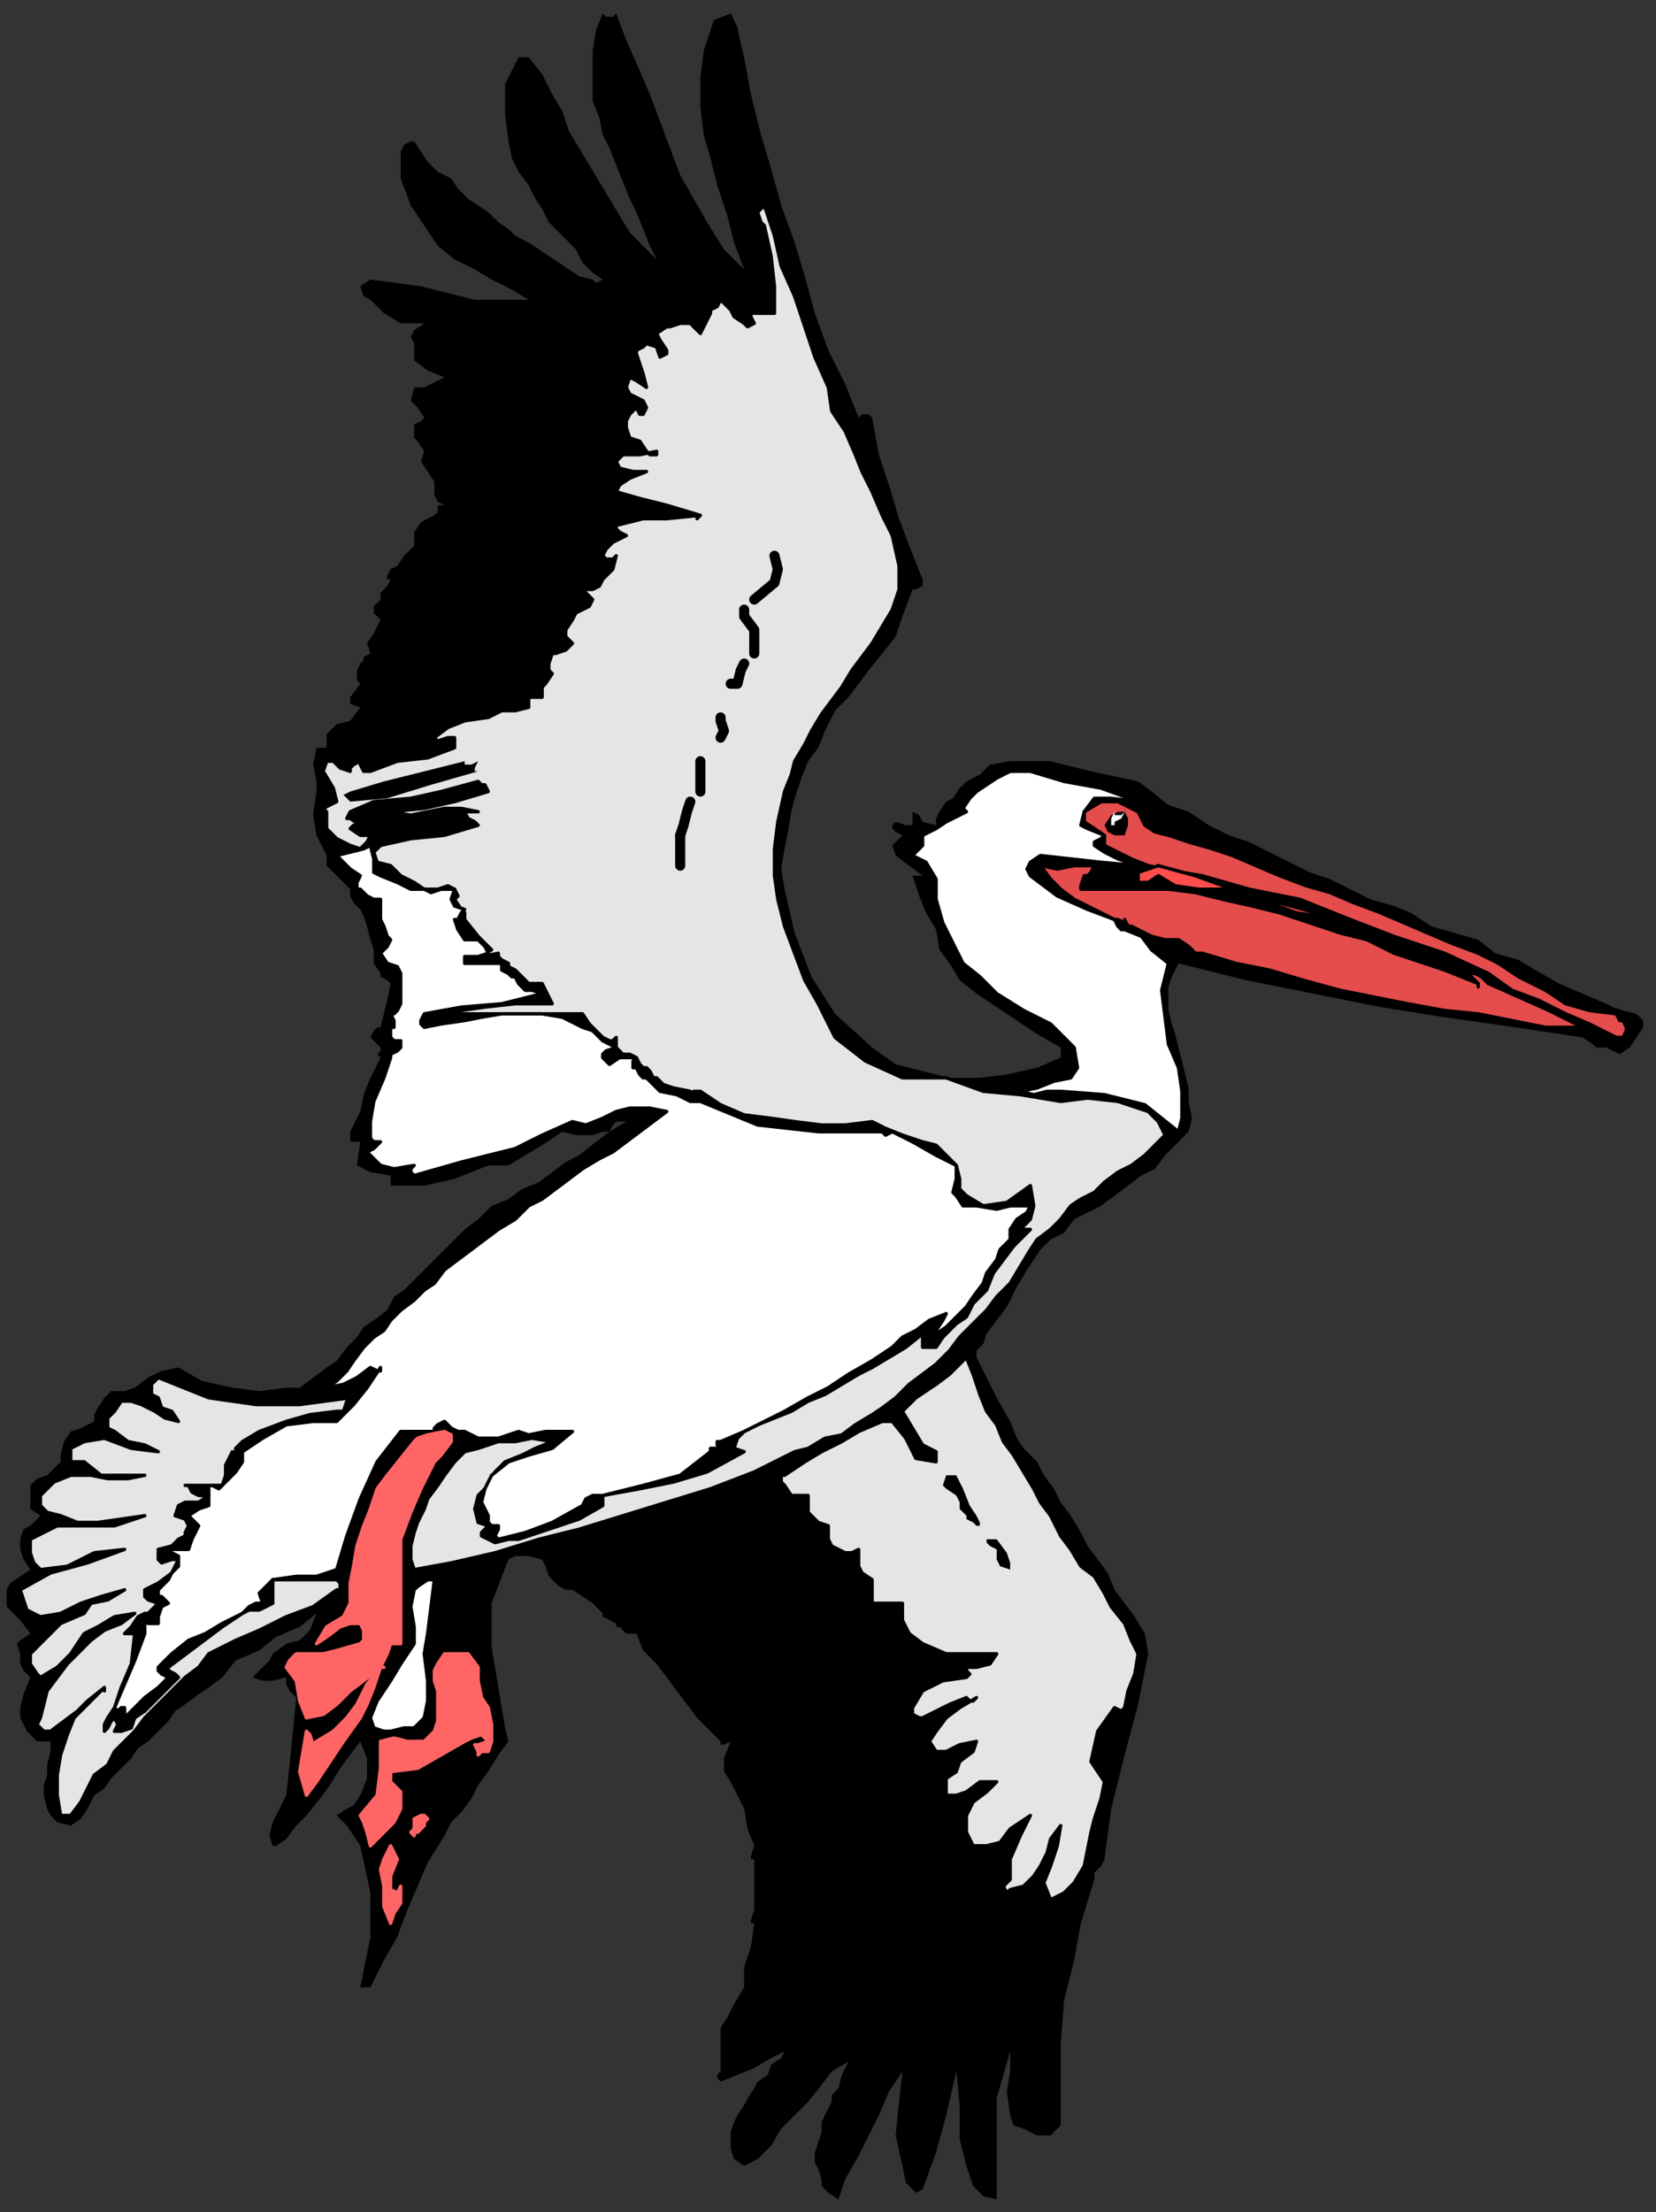
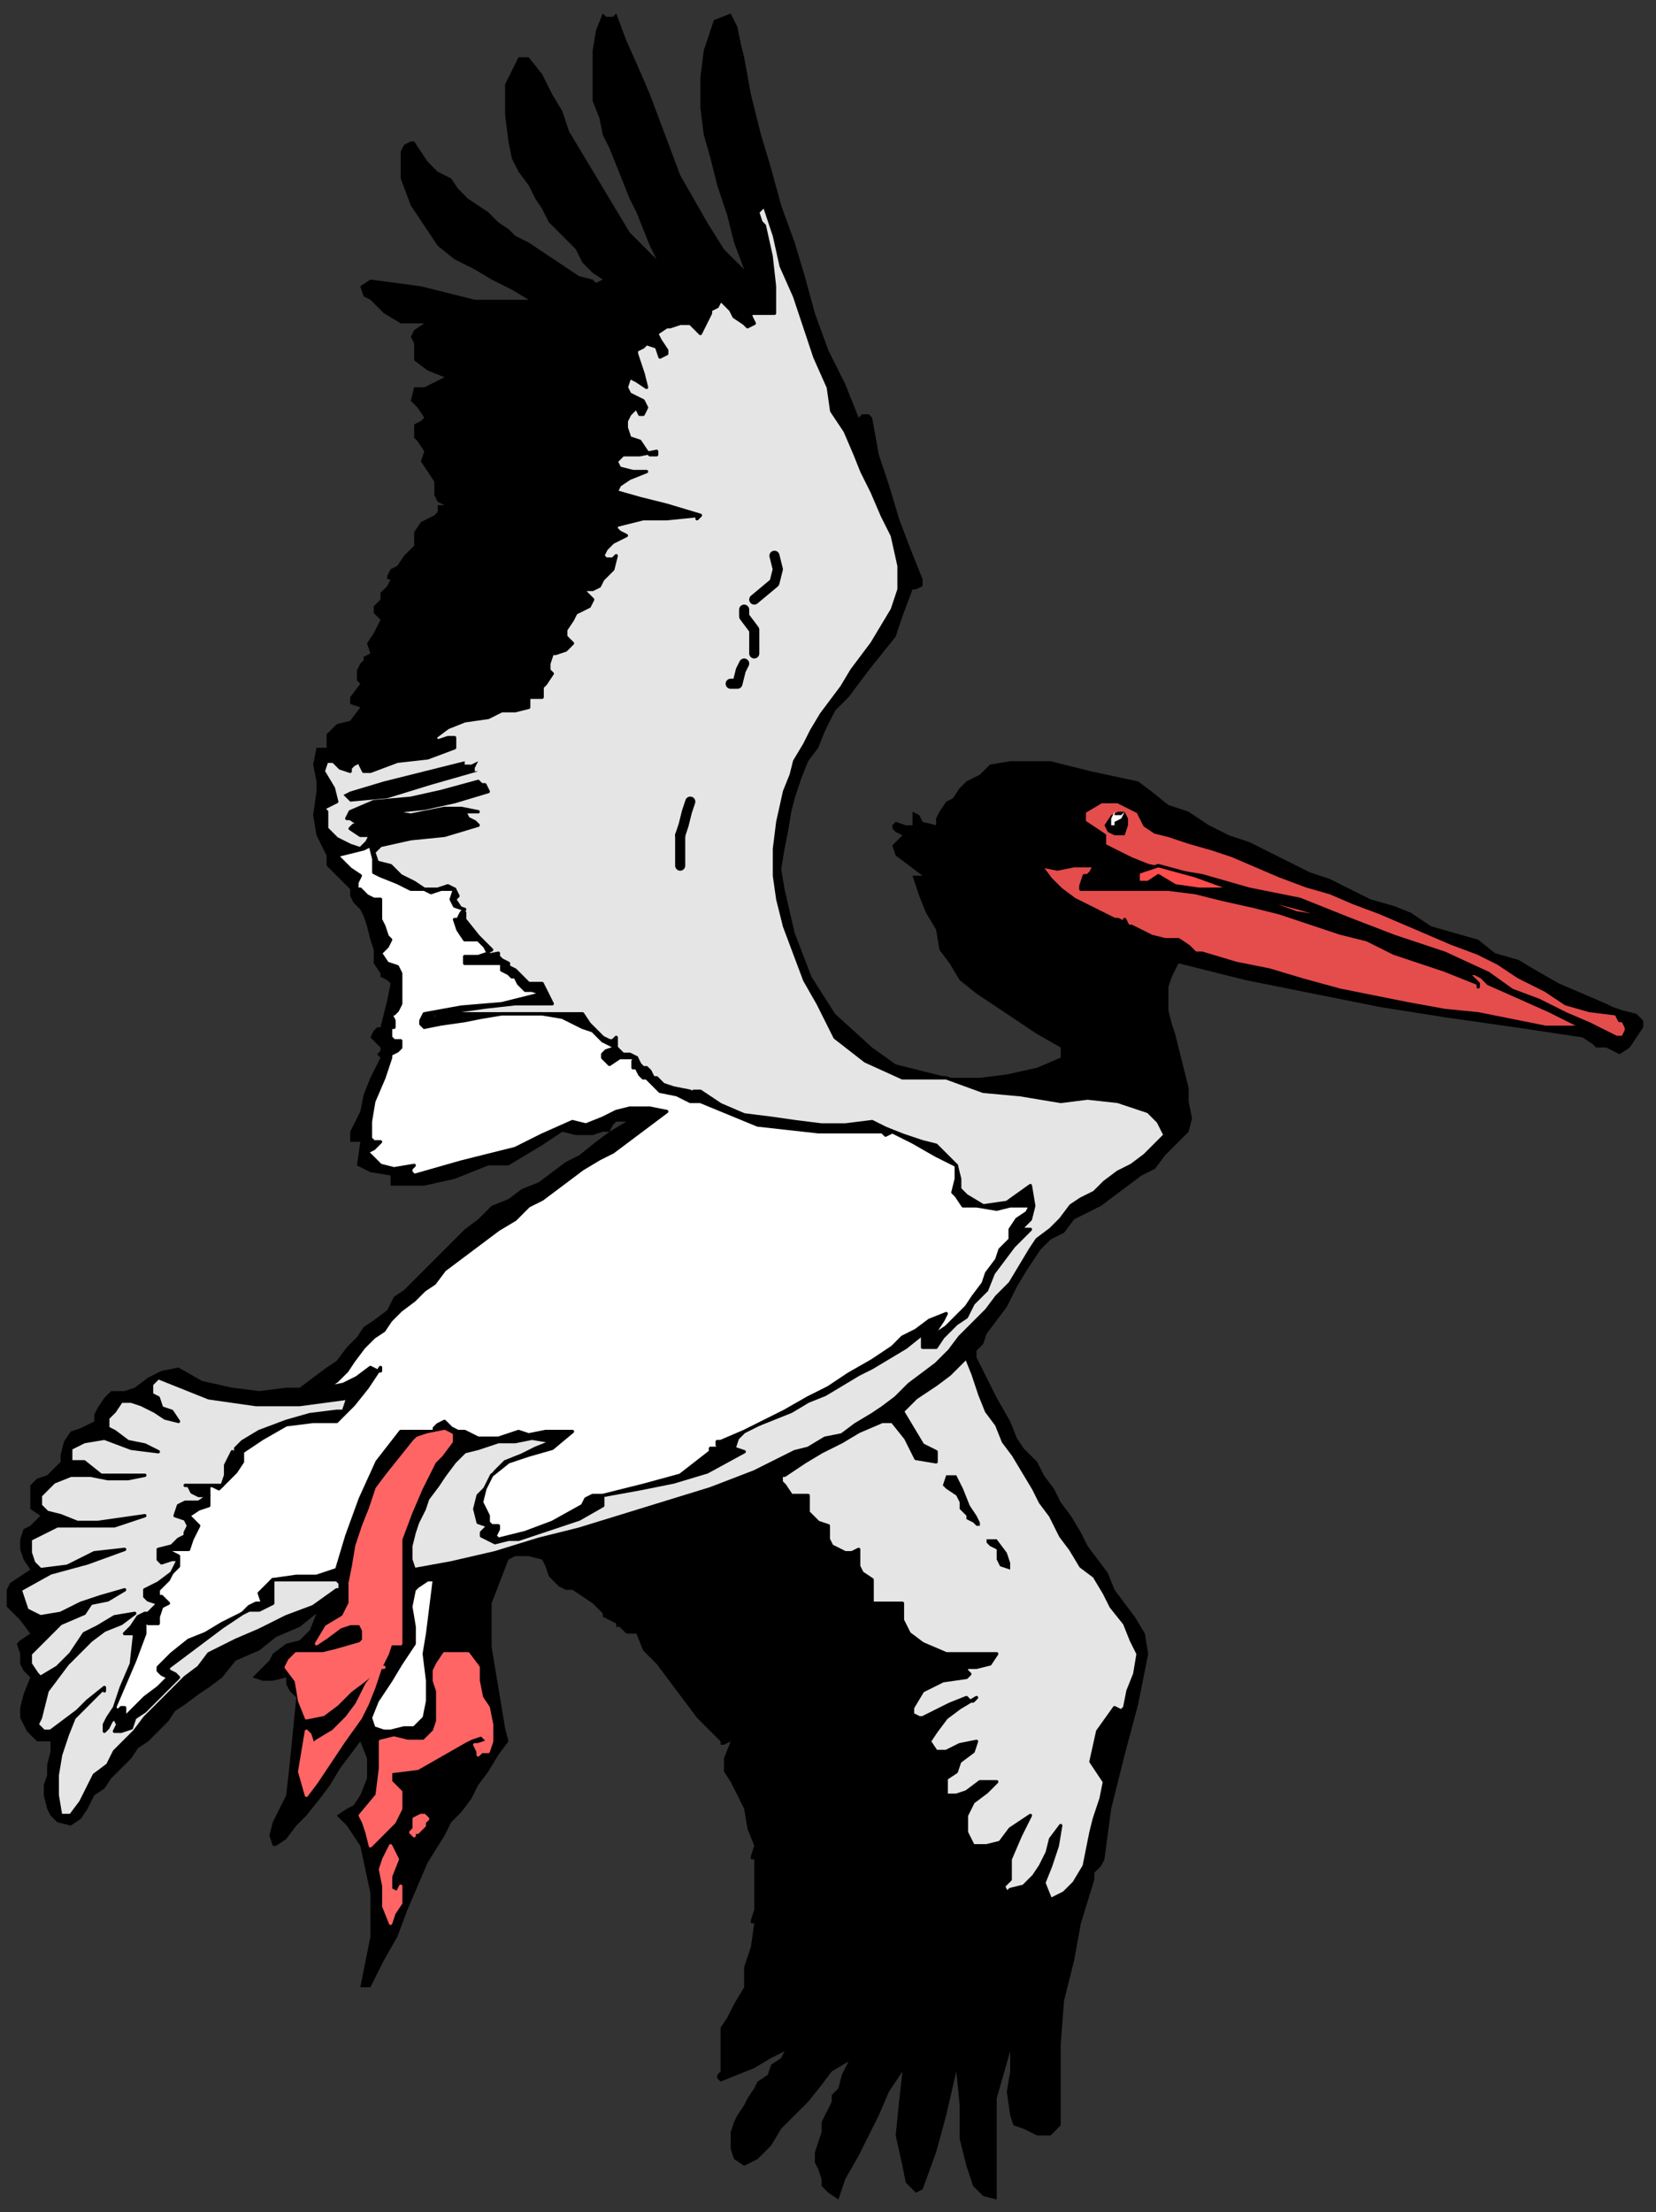
<svg xmlns="http://www.w3.org/2000/svg" xmlns:ns1="http://sodipodi.sourceforge.net/DTD/sodipodi-0.dtd" xmlns:ns2="http://www.inkscape.org/namespaces/inkscape" version="1.0" width="104.14mm" height="139.023mm" id="svg63" ns1:docname="PA000299.WMF">
  <rect width="100%" height="100%" fill="#333333" stroke="none" />
  <ns1:namedview pagecolor="#ffffff" bordercolor="#666666" borderopacity="1" objecttolerance="10" gridtolerance="10" guidetolerance="10" ns2:pageopacity="0" ns2:pageshadow="2" ns2:window-width="640" ns2:window-height="480" id="namedview65" />
  <defs id="defs3">
    <pattern id="WMFhbasepattern" patternUnits="userSpaceOnUse" width="6" height="6" x="0" y="0" />
  </defs>
  <path style="fill:none;stroke:none;" d="  M 0,0   L 392.96,0   L 392.96,524.8   L 0,524.8   z " id="path5" />
  <path style="fill:#000000;fill-rule:evenodd;fill-opacity:1;stroke:none;" d="  M 186.476,211.2   L 188.877,221.6   L 192.879,232   L 198.481,240.8   L 207.284,248.8   L 207.284,248.8   L 212.887,252.8   L 219.289,254.4   L 225.692,256   L 232.895,256   L 239.297,255.2   L 246.5,253.6   L 252.103,251.2   L 252.103,251.2   L 252.103,250.4   L 252.103,250.4   L 252.103,248.8   L 252.103,248.8   L 246.5,245.6   L 241.698,242.4   L 236.896,239.2   L 232.095,236   L 232.095,236   L 228.093,232.8   L 225.692,228.8   L 223.291,225.6   L 222.491,220.8   L 220.09,216.8   L 218.489,212.8   L 216.888,208   L 216.888,208   L 216.888,208   L 218.489,208   L 219.289,208   L 219.289,208   L 216.088,205.6   L 212.887,203.2   L 212.086,200.8   L 212.086,200.8   L 212.887,200   L 213.687,199.2   L 214.487,198.4   L 214.487,198.4   L 212.887,197.6   L 212.086,196.8   L 212.086,196   L 212.086,196   L 212.887,195.2   L 215.288,196   L 216.888,196   L 216.888,196   L 216.888,196   L 216.888,194.4   L 216.888,192.8   L 216.888,192.8   L 218.489,193.6   L 219.289,195.2   L 222.491,196   L 222.491,196   L 222.491,194.4   L 223.291,192.8   L 224.892,190.4   L 224.892,190.4   L 224.892,191.2   L 224.892,191.2   L 224.892,190.4   L 224.892,190.4   L 226.492,189.6   L 228.093,187.2   L 229.694,185.6   L 229.694,185.6   L 232.895,184   L 235.296,181.6   L 240.098,180.8   L 240.098,180.8   L 249.702,180.8   L 259.306,183.2   L 270.51,185.6   L 270.51,185.6   L 273.711,188   L 277.713,191.2   L 282.515,192.8   L 282.515,192.8   L 287.317,196   L 292.119,198.4   L 296.921,200   L 301.723,202.4   L 306.525,204.8   L 311.327,207.2   L 316.129,208.8   L 320.931,211.2   L 325.733,213.6   L 331.335,215.2   L 335.337,216.8   L 340.138,220   L 345.741,221.6   L 351.343,223.2   L 351.343,223.2   L 355.345,226.4   L 360.947,228   L 364.949,230.4   L 370.551,233.6   L 376.153,236   L 381.755,238.4   L 381.755,238.4   L 383.356,239.2   L 385.757,240   L 388.958,240.8   L 388.958,240.8   L 390.559,242.4   L 390.559,244   L 388.958,246.4   L 388.958,246.4   L 387.358,248.8   L 384.957,250.4   L 381.755,248.8   L 381.755,248.8   L 379.354,248.8   L 378.554,248   L 376.153,246.4   L 376.153,246.4   L 360.147,244   L 343.34,241.6   L 328.134,239.2   L 312.127,236   L 296.121,232.8   L 280.114,228.8   L 280.114,228.8   L 278.513,232   L 277.713,234.4   L 277.713,236.8   L 277.713,240   L 278.513,243.2   L 279.314,245.6   L 280.114,248.8   L 280.914,252   L 281.715,255.2   L 282.515,258.4   L 282.515,261.6   L 282.515,261.6   L 283.315,265.6   L 282.515,268.8   L 280.114,271.2   L 280.114,271.2   L 276.913,274.4   L 274.512,277.6   L 271.31,279.2   L 268.109,281.6   L 264.908,284   L 261.707,286.4   L 258.505,288   L 255.304,289.6   L 252.903,292.8   L 249.702,294.4   L 247.301,296.8   L 247.301,296.8   L 244.099,301.6   L 241.698,305.6   L 239.297,310.4   L 236.896,313.6   L 234.495,316.8   L 234.495,316.8   L 233.695,319.2   L 232.095,320.8   L 232.095,322.4   L 232.095,322.4   L 234.495,327.2   L 236.896,332   L 240.098,337.6   L 240.098,337.6   L 241.698,341.6   L 243.299,344   L 246.5,347.2   L 248.101,350.4   L 250.502,353.6   L 252.103,356.8   L 254.504,360   L 256.905,364   L 258.505,367.2   L 260.906,370.4   L 263.307,373.6   L 264.908,377.6   L 267.309,380.8   L 267.309,380.8   L 269.71,384   L 272.111,388   L 272.911,392.8   L 272.911,392.8   L 270.51,404.8   L 267.309,416.8   L 264.108,429.6   L 262.507,441.6   L 262.507,441.6   L 261.707,443.2   L 260.106,444.8   L 260.106,446.4   L 260.106,446.4   L 256.905,456.8   L 255.304,465.6   L 252.903,475.2   L 252.103,485.6   L 252.103,495.2   L 252.103,504.8   L 252.103,504.8   L 249.702,507.2   L 246.5,507.2   L 243.299,505.6   L 240.898,504.8   L 240.098,502.4   L 240.098,502.4   L 239.297,496.8   L 240.098,492   L 240.098,487.2   L 240.098,487.2   L 236.896,498.4   L 236.896,510.4   L 236.896,522.4   L 236.896,522.4   L 233.695,521.6   L 231.294,519.2   L 229.694,514.4   L 229.694,514.4   L 228.093,508   L 228.093,500   L 227.293,492   L 227.293,492   L 224.892,502.4   L 222.491,511.2   L 219.289,520   L 219.289,520   L 217.689,520.8   L 215.288,518.4   L 214.487,514.4   L 214.487,514.4   L 212.887,507.2   L 213.687,499.2   L 214.487,492   L 214.487,492   L 211.286,496.8   L 208.885,502.4   L 206.484,507.2   L 204.083,512   L 200.882,517.6   L 199.281,522.4   L 199.281,522.4   L 196.88,520.8   L 195.28,519.2   L 195.28,517.6   L 194.479,515.2   L 193.679,513.6   L 193.679,511.2   L 194.479,508.8   L 195.28,506.4   L 195.28,504   L 196.08,502.4   L 197.68,499.2   L 197.68,497.6   L 199.281,496   L 200.081,492.8   L 200.882,491.2   L 201.682,489.6   L 201.682,489.6   L 197.68,492   L 195.28,495.2   L 192.078,499.2   L 188.877,502.4   L 188.877,502.4   L 185.676,505.6   L 183.275,509.6   L 180.073,512.8   L 176.872,514.4   L 176.872,514.4   L 174.471,512.8   L 173.671,510.4   L 173.671,508   L 173.671,506.4   L 174.471,504   L 175.271,502.4   L 176.872,500   L 177.672,498.4   L 179.273,496   L 180.073,494.4   L 182.474,492.8   L 183.275,490.4   L 185.676,488.8   L 186.476,487.2   L 186.476,487.2   L 183.275,488.8   L 179.273,491.2   L 175.271,492.8   L 171.27,494.4   L 171.27,494.4   L 170.469,493.6   L 170.469,492.8   L 171.27,492   L 171.27,492   L 171.27,488.8   L 171.27,485.6   L 171.27,481.6   L 171.27,481.6   L 172.87,479.2   L 174.471,476   L 176.872,472   L 176.872,472   L 176.072,472   L 175.271,472   L 176.872,472   L 176.872,472   L 176.872,467.2   L 178.473,462.4   L 179.273,456.8   L 179.273,456.8   L 178.473,456.8   L 178.473,456   L 179.273,453.6   L 179.273,453.6   L 179.273,450.4   L 179.273,446.4   L 179.273,441.6   L 179.273,441.6   L 178.473,441.6   L 178.473,440.8   L 179.273,438.4   L 179.273,438.4   L 177.672,434.4   L 176.872,429.6   L 173.671,423.2   L 173.671,423.2   L 172.07,420.8   L 172.07,417.6   L 173.671,413.6   L 173.671,413.6   L 172.07,414.4   L 171.27,414.4   L 171.27,413.6   L 171.27,413.6   L 168.068,410.4   L 165.667,408   L 163.266,404.8   L 160.865,401.6   L 158.465,398.4   L 158.465,398.4   L 156.064,395.2   L 152.862,392   L 151.262,388   L 151.262,388   L 149.661,388   L 148.861,388   L 148.861,388   L 148.861,388   L 147.26,386.4   L 146.46,386.4   L 146.46,385.6   L 146.46,385.6   L 144.859,384.8   L 143.258,384   L 143.258,383.2   L 143.258,383.2   L 140.857,380.8   L 138.456,379.2   L 136.055,377.6   L 136.055,377.6   L 134.455,377.6   L 132.854,376.8   L 131.253,375.2   L 131.253,375.2   L 130.453,374.4   L 129.653,372   L 128.852,370.4   L 128.852,370.4   L 125.651,369.6   L 122.45,369.6   L 120.849,370.4   L 120.849,370.4   L 116.848,380.8   L 116.848,391.2   L 118.448,400.8   L 118.448,400.8   L 119.249,405.6   L 120.049,410.4   L 120.849,413.6   L 120.849,413.6   L 118.448,416.8   L 116.047,420.8   L 113.646,424   L 112.046,427.2   L 109.645,430.4   L 107.244,432.8   L 105.643,436   L 105.643,436   L 101.641,442.4   L 99.24,448   L 96.839,453.6   L 94.438,460   L 91.237,465.6   L 88.036,472   L 88.036,472   L 86.435,472   L 86.435,472   L 85.635,472   L 85.635,472   L 88.036,460   L 88.036,449.6   L 85.635,438.4   L 85.635,438.4   L 84.034,436   L 82.434,433.6   L 80.033,431.2   L 80.033,431.2   L 80.033,432   L 80.033,431.2   L 80.033,431.2   L 80.033,431.2   L 82.434,429.6   L 84.034,428.8   L 85.635,426.4   L 85.635,426.4   L 87.236,422.4   L 87.236,417.6   L 85.635,413.6   L 85.635,413.6   L 83.234,416.8   L 80.833,420   L 78.432,424   L 76.031,427.2   L 72.83,431.2   L 70.429,433.6   L 70.429,433.6   L 68.028,436.8   L 65.627,438.4   L 64.826,438.4   L 64.826,438.4   L 64.026,436   L 64.826,432.8   L 66.427,429.6   L 68.028,426.4   L 68.028,426.4   L 68.828,419.2   L 69.628,411.2   L 70.429,403.2   L 70.429,403.2   L 68.828,401.6   L 68.028,400   L 68.028,398.4   L 68.028,398.4   L 64.826,399.2   L 62.425,399.2   L 60.024,398.4   L 60.024,398.4   L 60.024,398.4   L 61.625,396.8   L 62.425,396   L 62.425,396   L 64.026,394.4   L 64.826,392.8   L 68.028,390.4   L 68.028,390.4   L 71.229,389.6   L 73.63,387.2   L 75.231,383.2   L 75.231,383.2   L 71.229,386.4   L 65.627,388.8   L 61.625,392   L 56.023,394.4   L 52.822,398.4   L 52.822,398.4   L 49.62,400.8   L 47.219,402.4   L 44.018,404.8   L 41.617,406.4   L 40.016,408.8   L 37.615,411.2   L 35.214,413.6   L 32.813,415.2   L 31.213,417.6   L 28.812,420   L 26.411,422.4   L 24.81,424.8   L 22.409,426.4   L 20.808,429.6   L 19.208,432   L 16.807,433.6   L 16.807,433.6   L 13.606,432.8   L 12.005,431.2   L 11.205,429.6   L 10.404,426.4   L 10.404,424   L 11.205,421.6   L 11.205,419.2   L 12.005,416   L 12.005,413.6   L 12.005,413.6   L 8.804,413.6   L 6.403,411.2   L 4.802,408   L 4.802,408   L 4.802,405.6   L 5.602,402.4   L 7.203,398.4   L 7.203,398.4   L 5.602,396.8   L 4.802,395.2   L 4.802,392.8   L 4.802,392.8   L 4.002,390.4   L 4.802,389.6   L 7.203,388   L 7.203,388   L 4.802,384.8   L 1.601,381.6   L 1.601,377.6   L 1.601,377.6   L 2.401,376   L 4.802,374.4   L 7.203,372.8   L 7.203,372.8   L 5.602,370.4   L 4.802,368   L 4.802,365.6   L 4.802,365.6   L 5.602,363.2   L 7.203,362.4   L 9.604,360   L 9.604,360   L 7.203,358.4   L 7.203,356   L 7.203,352.8   L 7.203,352.8   L 8.804,351.2   L 11.205,350.4   L 14.406,347.2   L 14.406,347.2   L 14.406,345.6   L 15.206,342.4   L 16.807,340   L 16.807,340   L 19.208,339.2   L 20.808,338.4   L 22.409,337.6   L 22.409,337.6   L 22.409,336   L 23.209,334.4   L 24.81,332   L 24.81,332   L 26.411,330.4   L 29.612,330.4   L 32.013,329.6   L 32.013,329.6   L 35.214,327.2   L 38.416,325.6   L 42.417,324.8   L 42.417,324.8   L 48.02,328   L 55.222,329.6   L 61.625,330.4   L 68.028,329.6   L 68.028,329.6   L 71.229,329.6   L 74.43,327.2   L 77.632,324.8   L 77.632,324.8   L 80.033,323.2   L 82.434,320   L 84.835,317.6   L 86.435,315.2   L 88.836,313.6   L 92.037,311.2   L 93.638,308   L 96.039,306.4   L 98.44,304   L 100.841,301.6   L 103.242,299.2   L 105.643,296.8   L 108.044,294.4   L 108.044,294.4   L 110.445,292   L 113.646,289.6   L 116.848,286.4   L 120.849,284.8   L 124.051,282.4   L 128.052,280.8   L 131.253,278.4   L 134.455,276   L 137.656,274.4   L 141.658,271.2   L 144.859,268.8   L 148.861,266.4   L 148.861,266.4   L 148.06,266.4   L 146.46,266.4   L 146.46,266.4   L 146.46,266.4   L 145.659,267.2   L 144.859,268.8   L 143.258,268.8   L 143.258,268.8   L 140.857,269.6   L 136.856,269.6   L 133.654,268.8   L 133.654,268.8   L 128.852,272   L 124.851,274.4   L 120.849,276.8   L 120.849,276.8   L 118.448,276.8   L 116.848,276.8   L 116.047,276.8   L 116.047,276.8   L 108.044,280   L 100.841,281.6   L 92.838,281.6   L 92.838,281.6   L 92.838,280.8   L 92.838,280.8   L 92.838,279.2   L 92.838,279.2   L 88.036,278.4   L 84.835,276.8   L 85.635,271.2   L 85.635,271.2   L 84.034,271.2   L 83.234,271.2   L 83.234,271.2   L 83.234,271.2   L 83.234,268.8   L 84.034,267.2   L 85.635,264   L 85.635,264   L 86.435,260   L 88.036,256   L 90.437,251.2   L 90.437,251.2   L 89.636,250.4   L 90.437,249.6   L 90.437,248.8   L 90.437,248.8   L 89.636,248   L 88.836,247.2   L 88.036,246.4   L 88.036,246.4   L 88.836,244.8   L 89.636,244   L 90.437,244   L 90.437,244   L 91.237,240.8   L 92.037,237.6   L 92.838,233.6   L 92.838,233.6   L 92.037,232.8   L 90.437,232   L 90.437,231.2   L 90.437,231.2   L 88.836,228.8   L 88.836,225.6   L 88.036,223.2   L 88.036,223.2   L 87.236,220   L 86.435,217.6   L 85.635,216   L 85.635,216   L 84.034,214.4   L 83.234,212.8   L 83.234,211.2   L 83.234,211.2   L 81.633,209.6   L 80.033,208   L 77.632,205.6   L 77.632,205.6   L 77.632,204.8   L 77.632,204   L 77.632,203.2   L 77.632,203.2   L 75.231,198.4   L 74.43,193.6   L 75.231,188   L 75.231,188   L 75.231,185.6   L 74.43,181.6   L 75.231,177.6   L 75.231,177.6   L 76.031,177.6   L 76.831,177.6   L 77.632,177.6   L 77.632,177.6   L 77.632,174.4   L 80.033,172   L 83.234,171.2   L 85.635,168   L 85.635,168   L 83.234,167.2   L 83.234,165.6   L 85.635,162.4   L 85.635,162.4   L 84.835,161.6   L 84.835,159.2   L 85.635,157.6   L 85.635,157.6   L 86.435,156.8   L 86.435,156   L 88.036,155.2   L 88.036,155.2   L 87.236,152.8   L 88.836,150.4   L 90.437,147.2   L 90.437,147.2   L 88.836,145.6   L 88.836,144   L 90.437,142.4   L 90.437,142.4   L 90.437,140.8   L 92.037,139.2   L 92.838,137.6   L 92.838,137.6   L 92.037,137.6   L 92.037,136.8   L 92.838,135.2   L 92.838,135.2   L 94.438,134.4   L 96.039,132   L 98.44,129.6   L 98.44,129.6   L 97.64,130.4   L 97.64,130.4   L 98.44,129.6   L 98.44,129.6   L 98.44,126.4   L 100.041,124   L 103.242,122.4   L 103.242,122.4   L 104.042,121.6   L 104.042,120   L 105.643,120   L 105.643,120   L 104.042,119.2   L 103.242,117.6   L 103.242,116.8   L 103.242,116.8   L 103.242,116   L 103.242,114.4   L 103.242,114.4   L 103.242,114.4   L 101.641,112   L 100.041,109.6   L 100.841,107.2   L 100.841,107.2   L 99.24,104.8   L 98.44,104   L 98.44,101.6   L 98.44,101.6   L 98.44,100.8   L 100.041,100   L 100.841,99.2   L 100.841,99.2   L 99.24,96.8   L 97.64,95.2   L 98.44,92   L 98.44,92   L 100.841,92   L 102.442,91.2   L 105.643,89.6   L 105.643,89.6   L 101.641,88   L 98.44,85.6   L 98.44,81.6   L 98.44,81.6   L 97.64,80   L 98.44,78.4   L 100.841,76.8   L 100.841,76.8   L 95.239,76.8   L 91.237,74.4   L 88.036,71.2   L 88.036,71.2   L 86.435,70.4   L 85.635,68   L 88.036,66.4   L 88.036,66.4   L 100.041,68   L 112.846,71.2   L 125.651,71.2   L 125.651,71.2   L 121.65,68.8   L 116.848,66.4   L 112.846,64   L 108.044,61.6   L 104.042,58.4   L 100.841,53.6   L 100.841,53.6   L 97.64,48.8   L 95.239,42.4   L 95.239,36   L 95.239,36   L 96.039,34.4   L 97.64,33.6   L 98.44,33.6   L 98.44,33.6   L 100.041,36   L 101.641,38.4   L 104.042,40.8   L 107.244,42.4   L 108.844,44.8   L 111.245,47.2   L 113.646,48.8   L 116.047,50.4   L 118.448,52.8   L 120.849,54.4   L 122.45,56   L 125.651,57.6   L 128.052,59.2   L 130.453,60.8   L 132.854,62.4   L 135.255,64   L 137.656,65.6   L 140.857,66.4   L 140.857,66.4   L 141.658,67.2   L 143.258,66.4   L 143.258,66.4   L 143.258,66.4   L 140.857,64.8   L 138.456,62.4   L 136.856,59.2   L 134.455,56.8   L 132.054,54.4   L 130.453,52.8   L 128.852,49.6   L 127.252,47.2   L 125.651,44   L 125.651,44   L 123.25,40.8   L 121.65,37.6   L 120.849,33.6   L 120.849,33.6   L 120.049,27.2   L 120.049,20   L 123.25,13.6   L 123.25,13.6   L 123.25,13.6   L 124.851,13.6   L 125.651,13.6   L 125.651,13.6   L 128.852,17.6   L 131.253,22.4   L 133.654,26.4   L 135.255,31.2   L 137.656,35.2   L 140.057,39.2   L 142.458,43.2   L 144.859,47.2   L 147.26,51.2   L 149.661,55.2   L 152.862,58.4   L 156.064,61.6   L 156.064,61.6   L 154.463,58.4   L 152.862,54.4   L 151.262,50.4   L 149.661,47.2   L 148.06,43.2   L 146.46,39.2   L 144.859,35.2   L 143.258,32   L 142.458,28   L 140.857,24   L 140.857,20   L 140.857,16   L 140.857,12   L 141.658,7.2   L 143.258,3.2   L 143.258,3.2   L 144.059,4   L 145.659,4   L 146.46,3.2   L 146.46,3.2   L 148.861,9.6   L 152.062,16.8   L 154.463,22.4   L 156.864,28.8   L 159.265,35.2   L 161.666,41.6   L 164.867,47.2   L 168.068,52.8   L 172.07,59.2   L 176.872,64   L 176.872,64   L 174.471,57.6   L 172.87,51.2   L 170.469,44   L 168.869,37.6   L 167.268,32   L 166.468,25.6   L 166.468,18.4   L 166.468,18.4   L 167.268,12   L 169.669,4.8   L 173.671,3.2   L 173.671,3.2   L 175.271,6.4   L 176.072,10.4   L 176.872,13.6   L 176.872,13.6   L 178.473,22.4   L 180.874,32   L 183.275,40   L 185.676,48.8   L 188.877,57.6   L 191.278,65.6   L 193.679,74.4   L 196.88,83.2   L 200.882,91.2   L 204.083,99.2   L 204.083,99.2   L 204.883,98.4   L 206.484,98.4   L 207.284,99.2   L 207.284,99.2   L 208.885,108   L 211.286,115.2   L 213.687,123.2   L 216.088,129.6   L 219.289,137.6   L 219.289,137.6   L 219.289,139.2   L 217.689,140   L 216.888,140   L 216.888,140   L 214.487,146.4   L 212.887,151.2   L 209.685,155.2   L 209.685,155.2   L 206.484,159.2   L 204.083,162.4   L 201.682,165.6   L 201.682,165.6   L 198.481,168.8   L 196.08,173.6   L 194.479,177.6   L 192.078,180.8   L 190.478,184.8   L 188.877,189.6   L 188.077,192.8   L 187.276,197.6   L 186.476,201.6   L 185.676,206.4   L 186.476,211.2  z " id="path7" />
  <path style="fill:#e5e5e5;fill-rule:evenodd;fill-opacity:1;stroke:#000000;stroke-width:0.8px;stroke-linecap:round;stroke-linejoin:round;stroke-miterlimit:4;stroke-dasharray:none;stroke-opacity:1;" d="  M 143.258,246.4   L 144.859,247.2   L 145.659,247.2   L 146.46,246.4   L 146.46,246.4   L 146.46,248   L 146.46,248.8   L 146.46,248.8   L 146.46,248.8   L 148.06,250.4   L 149.661,250.4   L 151.262,251.2   L 151.262,251.2   L 152.062,252.8   L 152.862,253.6   L 153.663,253.6   L 153.663,253.6   L 154.463,254.4   L 155.263,256   L 156.064,256   L 156.064,256   L 157.664,257.6   L 160.065,258.4   L 164.067,259.2   L 164.067,259.2   L 162.466,259.2   L 162.466,259.2   L 164.067,259.2   L 164.067,259.2   L 164.867,260   L 164.867,259.2   L 166.468,259.2   L 166.468,259.2   L 171.27,262.4   L 176.872,264.8   L 183.275,265.6   L 188.877,266.4   L 195.28,267.2   L 200.882,267.2   L 207.284,266.4   L 207.284,266.4   L 210.486,268   L 214.487,269.6   L 219.289,271.2   L 219.289,271.2   L 222.491,272   L 224.892,274.4   L 227.293,276.8   L 227.293,276.8   L 228.093,280   L 228.093,282.4   L 229.694,284   L 229.694,284   L 233.695,286.4   L 239.297,285.6   L 244.9,281.6   L 244.9,281.6   L 244.099,282.4   L 244.099,282.4   L 244.9,281.6   L 244.9,281.6   L 245.7,286.4   L 244.9,289.6   L 242.499,292   L 242.499,292   L 243.299,292   L 243.299,292   L 244.9,292   L 244.9,292   L 240.898,296   L 238.497,299.2   L 236.096,302.4   L 234.495,306.4   L 231.294,309.6   L 229.694,312.8   L 227.293,314.4   L 227.293,314.4   L 224.091,317.6   L 222.491,320   L 219.289,320   L 219.289,320   L 219.289,319.2   L 219.289,317.6   L 219.289,316.8   L 219.289,316.8   L 215.288,320   L 211.286,322.4   L 207.284,324.8   L 204.083,326.4   L 200.081,328.8   L 196.08,331.2   L 192.078,332.8   L 188.077,335.2   L 184.075,336.8   L 180.073,338.4   L 176.872,340   L 176.872,340   L 175.271,341.6   L 174.471,344   L 176.872,344.8   L 176.872,344.8   L 168.068,349.6   L 160.065,352   L 152.062,353.6   L 143.258,355.2   L 143.258,355.2   L 143.258,356.8   L 143.258,356.8   L 143.258,357.6   L 143.258,357.6   L 137.656,360.8   L 130.453,363.2   L 123.25,365.6   L 123.25,365.6   L 120.849,365.6   L 117.648,366.4   L 116.047,365.6   L 116.047,365.6   L 114.447,364.8   L 114.447,364   L 116.047,362.4   L 116.047,362.4   L 113.646,361.6   L 112.846,358.4   L 113.646,355.2   L 116.047,352.8   L 116.047,352.8   L 117.648,349.6   L 120.049,347.2   L 124.051,345.6   L 127.252,344   L 131.253,342.4   L 131.253,342.4   L 126.451,341.6   L 122.45,342.4   L 118.448,342.4   L 118.448,342.4   L 116.047,343.2   L 113.646,344   L 110.445,344.8   L 110.445,344.8   L 108.044,347.2   L 105.643,350.4   L 104.042,352.8   L 101.641,356   L 100.841,358.4   L 99.24,361.6   L 98.44,364   L 97.64,367.2   L 97.64,370.4   L 98.44,372.8   L 98.44,372.8   L 107.244,371.2   L 117.648,368.8   L 128.052,365.6   L 137.656,363.2   L 148.06,360   L 158.465,356.8   L 168.869,353.6   L 179.273,349.6   L 188.877,344.8   L 188.877,344.8   L 192.078,344   L 196.08,341.6   L 200.081,340.8   L 203.283,338.4   L 207.284,336   L 209.685,334.4   L 212.887,332   L 216.088,328.8   L 219.289,326.4   L 222.491,324   L 225.692,320.8   L 228.093,317.6   L 231.294,314.4   L 234.495,311.2   L 236.896,308   L 240.098,304.8   L 242.499,300.8   L 244.9,296.8   L 244.9,296.8   L 246.5,294.4   L 249.702,292   L 252.103,289.6   L 254.504,286.4   L 256.905,284.8   L 260.106,283.2   L 262.507,280.8   L 265.708,278.4   L 268.909,276.8   L 272.111,274.4   L 275.312,271.2   L 275.312,271.2   L 276.913,269.6   L 275.312,266.4   L 272.911,264   L 272.911,264   L 265.708,261.6   L 258.505,260.8   L 252.103,261.6   L 252.103,261.6   L 242.499,260   L 233.695,259.2   L 224.892,256   L 224.892,256   L 214.487,256   L 205.684,252   L 198.481,246.4   L 194.479,238.4   L 194.479,238.4   L 191.278,232.8   L 188.877,226.4   L 186.476,220   L 184.875,213.6   L 184.075,208   L 184.075,201.6   L 184.875,195.2   L 186.476,188   L 186.476,188   L 188.077,184   L 188.877,180.8   L 191.278,176.8   L 192.879,173.6   L 195.28,169.6   L 197.68,166.4   L 200.081,163.2   L 202.482,159.2   L 204.883,156   L 207.284,152.8   L 209.685,148.8   L 212.086,144.8   L 212.086,144.8   L 213.687,140   L 213.687,134.4   L 212.086,127.2   L 212.086,127.2   L 209.685,122.4   L 207.284,116.8   L 204.883,112   L 203.283,108   L 200.882,102.4   L 197.68,97.6   L 196.88,92   L 196.88,92   L 193.679,84.8   L 191.278,77.6   L 188.877,70.4   L 185.676,63.2   L 184.075,56   L 181.674,48.8   L 181.674,48.8   L 180.073,50.4   L 180.874,52.8   L 181.674,53.6   L 181.674,53.6   L 183.275,60.8   L 184.075,68   L 184.075,74.4   L 184.075,74.4   L 183.275,74.4   L 180.874,74.4   L 179.273,74.4   L 179.273,74.4   L 178.473,74.4   L 178.473,75.2   L 179.273,76.8   L 179.273,76.8   L 177.672,77.6   L 176.872,76.8   L 176.872,76.8   L 176.872,76.8   L 174.471,75.2   L 173.671,73.6   L 171.27,71.2   L 171.27,71.2   L 170.469,72.8   L 168.869,73.6   L 168.869,74.4   L 168.869,74.4   L 168.068,76   L 167.268,77.6   L 166.468,79.2   L 166.468,79.2   L 164.867,77.6   L 164.067,76.8   L 161.666,76.8   L 161.666,76.8   L 159.265,77.6   L 158.465,77.6   L 156.064,79.2   L 156.064,79.2   L 156.864,80.8   L 158.465,83.2   L 158.465,84   L 158.465,84   L 156.864,84.8   L 156.064,82.4   L 153.663,81.6   L 153.663,81.6   L 152.862,82.4   L 151.262,83.2   L 151.262,84   L 151.262,84   L 152.062,86.4   L 152.862,88.8   L 153.663,92   L 153.663,92   L 151.262,90.4   L 149.661,89.6   L 148.861,92   L 148.861,92   L 149.661,93.6   L 152.862,95.2   L 153.663,96.8   L 153.663,96.8   L 152.862,98.4   L 152.062,98.4   L 151.262,96.8   L 151.262,96.8   L 149.661,98.4   L 148.861,100   L 148.861,101.6   L 148.861,101.6   L 149.661,104   L 152.062,104.8   L 153.663,107.2   L 153.663,107.2   L 154.463,108   L 156.064,108   L 156.064,107.2   L 156.064,107.2   L 152.062,108   L 148.06,108   L 146.46,109.6   L 146.46,109.6   L 147.26,111.2   L 150.461,112   L 153.663,112   L 153.663,112   L 149.661,113.6   L 147.26,115.2   L 146.46,116.8   L 146.46,116.8   L 152.062,118.4   L 158.465,120   L 166.468,122.4   L 166.468,122.4   L 165.667,123.2   L 165.667,123.2   L 166.468,122.4   L 166.468,122.4   L 158.465,123.2   L 152.862,123.2   L 146.46,124.8   L 146.46,124.8   L 146.46,125.6   L 147.26,126.4   L 148.861,127.2   L 148.861,127.2   L 145.659,128.8   L 144.059,130.4   L 143.258,132   L 143.258,132   L 144.059,132.8   L 145.659,132.8   L 146.46,132   L 146.46,132   L 145.659,135.2   L 144.859,136   L 143.258,137.6   L 143.258,137.6   L 142.458,139.2   L 140.857,140   L 138.456,140   L 138.456,140   L 140.057,141.6   L 140.857,142.4   L 140.857,142.4   L 140.857,142.4   L 140.057,144   L 138.456,144.8   L 138.456,144.8   L 138.456,144.8   L 136.856,145.6   L 136.055,147.2   L 136.055,147.2   L 136.055,147.2   L 134.455,149.6   L 134.455,151.2   L 136.055,152.8   L 136.055,152.8   L 134.455,154.4   L 132.054,155.2   L 131.253,155.2   L 131.253,155.2   L 130.453,157.6   L 130.453,159.2   L 131.253,160   L 131.253,160   L 129.653,162.4   L 128.852,163.2   L 128.852,165.6   L 128.852,165.6   L 127.252,165.6   L 125.651,165.6   L 125.651,165.6   L 125.651,165.6   L 125.651,167.2   L 125.651,168   L 125.651,168   L 125.651,168   L 122.45,168.8   L 119.249,168.8   L 116.047,170.4   L 116.047,170.4   L 110.445,171.2   L 106.443,172.8   L 103.242,175.2   L 103.242,175.2   L 104.042,176   L 106.443,175.2   L 108.044,175.2   L 108.044,175.2   L 108.044,176.8   L 108.044,177.6   L 108.044,177.6   L 108.044,177.6   L 101.641,180   L 94.438,180.8   L 88.036,183.2   L 88.036,183.2   L 86.435,183.2   L 85.635,181.6   L 85.635,180.8   L 85.635,180.8   L 84.034,181.6   L 83.234,182.4   L 83.234,183.2   L 83.234,183.2   L 80.833,182.4   L 79.232,180.8   L 77.632,180.8   L 77.632,180.8   L 76.831,183.2   L 79.232,187.2   L 80.033,190.4   L 80.033,190.4   L 78.432,191.2   L 76.831,192   L 77.632,192.8   L 77.632,192.8   L 77.632,196.8   L 80.033,199.2   L 83.234,200.8   L 83.234,200.8   L 85.635,201.6   L 87.236,200   L 88.036,198.4   L 88.036,198.4   L 86.435,198.4   L 85.635,198.4   L 85.635,198.4   L 85.635,198.4   L 83.234,196.8   L 84.034,196   L 85.635,196   L 85.635,196   L 83.234,194.4   L 82.434,194.4   L 83.234,192.8   L 83.234,192.8   L 88.836,190.4   L 97.64,189.6   L 104.843,188   L 113.646,185.6   L 113.646,185.6   L 114.447,186.4   L 115.247,186.4   L 116.047,188   L 116.047,188   L 108.044,190.4   L 100.841,192   L 92.838,192.8   L 92.838,192.8   L 97.64,193.6   L 101.641,192.8   L 105.643,192   L 109.645,192   L 113.646,192.8   L 113.646,192.8   L 113.646,192.8   L 112.046,192.8   L 110.445,192.8   L 110.445,192.8   L 111.245,194.4   L 112.846,195.2   L 113.646,196   L 113.646,196   L 105.643,198.4   L 97.64,199.2   L 90.437,200.8   L 90.437,200.8   L 88.836,202.4   L 89.636,204.8   L 92.838,205.6   L 92.838,205.6   L 95.239,208   L 98.44,209.6   L 100.841,211.2   L 100.841,211.2   L 104.042,211.2   L 106.443,210.4   L 108.044,211.2   L 108.044,211.2   L 108.844,212.8   L 108.044,213.6   L 108.044,213.6   L 108.044,213.6   L 109.645,216   L 110.445,216.8   L 110.445,218.4   L 110.445,218.4   L 113.646,222.4   L 116.848,225.6   L 110.445,228.8   L 110.445,228.8   L 111.245,228   L 114.447,227.2   L 118.448,226.4   L 118.448,226.4   L 118.448,227.2   L 119.249,228   L 120.849,228.8   L 120.849,228.8   L 120.849,229.6   L 122.45,230.4   L 123.25,231.2   L 123.25,231.2   L 124.051,232   L 124.851,232.8   L 125.651,233.6   L 125.651,233.6   L 125.651,233.6   L 126.451,233.6   L 128.852,233.6   L 128.852,233.6   L 129.653,235.2   L 131.253,238.4   L 131.253,238.4   L 131.253,238.4   L 122.45,238.4   L 115.247,239.2   L 109.645,240   L 104.843,240.8   L 102.442,242.4   L 101.641,242.4   L 103.242,240.8   L 103.242,240.8   L 107.244,240.8   L 120.049,240.8   L 131.253,240.8   L 131.253,240.8   L 132.854,240.8   L 135.255,240.8   L 138.456,240.8   L 138.456,240.8   L 140.057,243.2   L 141.658,244.8   L 143.258,246.4  z " id="path9" />
-   <path style="fill:#ffffff;fill-rule:evenodd;fill-opacity:1;stroke:#000000;stroke-width:0.8px;stroke-linecap:round;stroke-linejoin:round;stroke-miterlimit:4;stroke-dasharray:none;stroke-opacity:1;" d="  M 222.491,213.6   L 224.091,219.2   L 226.492,224   L 228.893,228.8   L 232.895,232   L 236.896,236   L 236.896,236   L 243.299,240   L 249.702,243.2   L 255.304,248.8   L 255.304,248.8   L 256.104,253.6   L 254.504,256   L 250.502,256.8   L 246.5,258.4   L 242.499,259.2   L 242.499,259.2   L 245.7,260   L 248.901,259.2   L 252.103,259.2   L 252.103,259.2   L 262.507,260   L 272.111,262.4   L 280.114,268.8   L 280.114,268.8   L 280.914,265.6   L 280.914,259.2   L 280.114,253.6   L 280.114,253.6   L 277.713,248   L 276.913,241.6   L 276.112,235.2   L 277.713,228.8   L 277.713,228.8   L 273.711,225.6   L 271.31,222.4   L 267.309,220.8   L 267.309,220.8   L 266.509,220.8   L 265.708,220   L 264.908,218.4   L 264.908,218.4   L 258.505,216   L 251.302,212.8   L 244.9,208   L 244.9,208   L 244.099,206.4   L 244.9,204.8   L 247.301,203.2   L 247.301,203.2   L 254.504,204   L 261.707,204.8   L 270.51,205.6   L 270.51,205.6   L 265.708,204   L 262.507,202.4   L 260.106,200.8   L 260.106,200.8   L 260.106,200   L 261.707,199.2   L 262.507,198.4   L 262.507,198.4   L 258.505,196.8   L 256.905,196   L 257.705,192.8   L 257.705,192.8   L 260.106,189.6   L 264.108,189.6   L 270.51,190.4   L 270.51,190.4   L 261.707,187.2   L 252.903,185.6   L 244.9,183.2   L 244.9,183.2   L 243.299,183.2   L 241.698,183.2   L 240.098,183.2   L 240.098,183.2   L 236.896,184.8   L 234.495,186.4   L 232.095,188   L 232.095,188   L 230.494,189.6   L 228.893,192   L 229.694,192.8   L 229.694,192.8   L 224.892,195.2   L 222.491,196.8   L 219.289,198.4   L 219.289,198.4   L 219.289,200.8   L 218.489,201.6   L 216.888,203.2   L 216.888,203.2   L 220.09,204.8   L 222.491,208.8   L 222.491,213.6   L 222.491,213.6   L 222.491,213.6   L 222.491,213.6   L 222.491,213.6  z " id="path11" />
  <path style="fill:#ffffff;fill-rule:evenodd;fill-opacity:1;stroke:#000000;stroke-width:0.8px;stroke-linecap:round;stroke-linejoin:round;stroke-miterlimit:4;stroke-dasharray:none;stroke-opacity:1;" d="  M 120.849,248.8   L 122.45,248   L 123.25,248   L 125.651,248.8   L 125.651,248.8   L 125.651,249.6   L 124.851,250.4   L 123.25,251.2   L 123.25,251.2   L 116.047,253.6   L 107.244,254.4   L 98.44,253.6   L 98.44,253.6   L 99.24,252   L 102.442,251.2   L 105.643,251.2   L 105.643,251.2   L 110.445,249.6   L 115.247,248.8   L 120.849,248.8  z " id="path13" />
  <path style="fill:#e54c4c;fill-rule:evenodd;fill-opacity:1;stroke:#000000;stroke-width:0.8px;stroke-linecap:round;stroke-linejoin:round;stroke-miterlimit:4;stroke-dasharray:none;stroke-opacity:1;" d="  M 272.911,211.2   L 267.309,211.2   L 262.507,211.2   L 257.705,211.2   L 257.705,211.2   L 256.905,211.2   L 256.905,210.4   L 257.705,208   L 257.705,208   L 258.505,208   L 259.306,207.2   L 260.106,205.6   L 260.106,205.6   L 255.304,205.6   L 251.302,206.4   L 247.301,205.6   L 247.301,205.6   L 246.5,204.8   L 246.5,205.6   L 247.301,205.6   L 247.301,205.6   L 249.702,208.8   L 252.103,211.2   L 255.304,213.6   L 258.505,215.2   L 261.707,216.8   L 264.908,218.4   L 264.908,218.4   L 265.708,218.4   L 267.309,219.2   L 267.309,218.4   L 267.309,218.4   L 268.109,220   L 268.909,220   L 270.51,220.8   L 270.51,220.8   L 273.711,222.4   L 276.913,223.2   L 280.114,223.2   L 280.114,223.2   L 282.515,224.8   L 284.116,226.4   L 285.716,226.4   L 285.716,226.4   L 293.72,228.8   L 301.723,230.4   L 309.726,232.8   L 318.53,235.2   L 326.533,236.8   L 334.536,238.4   L 343.34,240   L 351.343,240.8   L 359.346,242.4   L 367.35,244   L 376.153,244   L 376.153,244   L 368.15,240   L 360.947,236.8   L 353.744,233.6   L 353.744,233.6   L 352.143,232   L 350.543,231.2   L 348.942,231.2   L 348.942,231.2   L 349.742,232   L 350.543,232.8   L 351.343,233.6   L 351.343,233.6   L 351.343,234.4   L 351.343,234.4   L 351.343,233.6   L 351.343,233.6   L 347.341,232   L 343.34,230.4   L 338.538,228.8   L 338.538,228.8   L 331.335,226.4   L 324.932,223.2   L 318.53,221.6   L 311.327,219.2   L 304.124,216.8   L 297.721,215.2   L 290.518,213.6   L 290.518,213.6   L 284.116,212   L 277.713,211.2   L 272.911,211.2  z " id="path15" />
  <path style="fill:#e54c4c;fill-rule:evenodd;fill-opacity:1;stroke:#000000;stroke-width:0.8px;stroke-linecap:round;stroke-linejoin:round;stroke-miterlimit:4;stroke-dasharray:none;stroke-opacity:1;" d="  M 285.716,208   L 296.921,211.2   L 308.926,213.6   L 320.931,218.4   L 320.931,218.4   L 331.335,222.4   L 343.34,226.4   L 353.744,231.2   L 353.744,231.2   L 359.346,235.2   L 365.749,237.6   L 372.152,240.8   L 377.754,243.2   L 384.156,246.4   L 384.156,246.4   L 385.757,246.4   L 386.557,244.8   L 386.557,244   L 386.557,244   L 385.757,242.4   L 384.957,242.4   L 384.156,240.8   L 384.156,240.8   L 377.754,240   L 372.152,238.4   L 367.35,235.2   L 360.947,232   L 356.145,228.8   L 351.343,226.4   L 351.343,226.4   L 344.94,224   L 339.338,221.6   L 333.736,219.2   L 328.134,216.8   L 321.731,214.4   L 316.129,212   L 310.526,210.4   L 304.124,208   L 298.522,205.6   L 292.919,203.2   L 292.919,203.2   L 288.117,201.6   L 282.515,200   L 277.713,198.4   L 277.713,198.4   L 274.512,197.6   L 272.111,196   L 270.51,192.8   L 270.51,192.8   L 265.708,190.4   L 261.707,190.4   L 257.705,192.8   L 257.705,192.8   L 257.705,195.2   L 260.106,196.8   L 262.507,198.4   L 262.507,198.4   L 262.507,199.2   L 262.507,200   L 262.507,200.8   L 262.507,200.8   L 265.708,202.4   L 268.909,204   L 272.911,205.6   L 272.911,205.6   L 276.913,206.4   L 280.914,207.2   L 285.716,208  z " id="path17" />
  <path style="fill:#ff4c4c;fill-rule:evenodd;fill-opacity:1;stroke:#000000;stroke-width:0.8px;stroke-linecap:round;stroke-linejoin:round;stroke-miterlimit:4;stroke-dasharray:none;stroke-opacity:1;" d="  M 275.312,208   L 279.314,210.4   L 284.916,211.2   L 290.518,211.2   L 290.518,211.2   L 299.322,213.6   L 308.125,216.8   L 318.53,218.4   L 318.53,218.4   L 309.726,216   L 300.923,213.6   L 292.919,211.2   L 284.116,208   L 275.312,205.6   L 275.312,205.6   L 272.911,206.4   L 270.51,207.2   L 270.51,208   L 270.51,208   L 270.51,209.6   L 272.911,209.6   L 275.312,208  z " id="path19" />
  <path style="fill:#ffffff;fill-rule:evenodd;fill-opacity:1;stroke:#000000;stroke-width:0.8px;stroke-linecap:round;stroke-linejoin:round;stroke-miterlimit:4;stroke-dasharray:none;stroke-opacity:1;" d="  M 212.086,320   L 214.487,317.6   L 217.689,316   L 220.89,313.6   L 224.892,312   L 224.892,312   L 224.091,313.6   L 222.491,316   L 222.491,316.8   L 222.491,316.8   L 224.892,315.2   L 227.293,312.8   L 229.694,310.4   L 231.294,308   L 233.695,304.8   L 234.495,302.4   L 236.896,299.2   L 237.697,296.8   L 240.098,294.4   L 240.098,294.4   L 240.098,293.6   L 240.098,292.8   L 240.098,292   L 240.098,292   L 241.698,289.6   L 244.099,288   L 244.9,286.4   L 244.9,286.4   L 240.098,286.4   L 236.896,287.2   L 232.095,286.4   L 232.095,286.4   L 231.294,286.4   L 228.893,286.4   L 227.293,284   L 227.293,284   L 226.492,283.2   L 227.293,280   L 227.293,276.8   L 227.293,276.8   L 222.491,274.4   L 216.888,271.2   L 212.086,268.8   L 212.086,268.8   L 210.486,269.6   L 209.685,268.8   L 209.685,268.8   L 209.685,268.8   L 194.479,268.8   L 180.073,267.2   L 166.468,261.6   L 166.468,261.6   L 165.667,261.6   L 164.867,261.6   L 164.067,261.6   L 164.067,261.6   L 160.865,260   L 156.864,259.2   L 153.663,256   L 153.663,256   L 152.862,256   L 152.062,255.2   L 151.262,253.6   L 151.262,253.6   L 150.461,253.6   L 150.461,252   L 151.262,251.2   L 151.262,251.2   L 147.26,251.2   L 144.859,252.8   L 143.258,251.2   L 143.258,251.2   L 143.258,250.4   L 144.059,249.6   L 146.46,248.8   L 146.46,248.8   L 143.258,247.2   L 140.857,244.8   L 138.456,244   L 138.456,244   L 133.654,241.6   L 128.852,240.8   L 124.051,240.8   L 119.249,240.8   L 114.447,241.6   L 110.445,242.4   L 104.843,243.2   L 100.841,244   L 100.841,244   L 100.041,243.2   L 100.041,242.4   L 100.841,240.8   L 100.841,240.8   L 109.645,239.2   L 119.249,238.4   L 128.852,236   L 128.852,236   L 126.451,235.2   L 124.851,235.2   L 123.25,233.6   L 123.25,233.6   L 122.45,232   L 121.65,232   L 120.849,231.2   L 120.849,231.2   L 119.249,230.4   L 119.249,228.8   L 118.448,228.8   L 118.448,228.8   L 115.247,228.8   L 112.846,228.8   L 110.445,228.8   L 110.445,228.8   L 110.445,227.2   L 113.646,227.2   L 116.047,226.4   L 116.047,226.4   L 115.247,224.8   L 114.447,224   L 113.646,223.2   L 113.646,223.2   L 110.445,223.2   L 108.844,220.8   L 108.044,218.4   L 108.044,218.4   L 108.844,218.4   L 109.645,216.8   L 110.445,216   L 110.445,216   L 108.044,215.2   L 107.244,213.6   L 108.044,211.2   L 108.044,211.2   L 104.843,211.2   L 102.442,212   L 100.841,211.2   L 100.841,211.2   L 97.64,211.2   L 94.438,209.6   L 90.437,208   L 90.437,208   L 88.836,207.2   L 88.836,204   L 88.036,200.8   L 88.036,200.8   L 86.435,201.6   L 83.234,202.4   L 80.033,203.2   L 80.033,203.2   L 81.633,204.8   L 83.234,206.4   L 85.635,208   L 85.635,208   L 84.835,209.6   L 84.835,211.2   L 85.635,211.2   L 85.635,211.2   L 87.236,212.8   L 88.836,213.6   L 90.437,213.6   L 90.437,213.6   L 90.437,216   L 90.437,217.6   L 90.437,218.4   L 90.437,218.4   L 91.237,220   L 92.037,222.4   L 92.838,223.2   L 92.838,223.2   L 92.037,224.8   L 91.237,225.6   L 90.437,226.4   L 90.437,226.4   L 92.037,228.8   L 94.438,229.6   L 95.239,231.2   L 95.239,231.2   L 95.239,232   L 95.239,233.6   L 95.239,233.6   L 95.239,233.6   L 95.239,235.2   L 95.239,237.6   L 95.239,238.4   L 95.239,238.4   L 94.438,240   L 93.638,240.8   L 92.838,240.8   L 92.838,240.8   L 93.638,242.4   L 93.638,244   L 92.838,244   L 92.838,244   L 92.838,244.8   L 92.838,245.6   L 92.838,246.4   L 92.838,246.4   L 93.638,247.2   L 95.239,247.2   L 95.239,248.8   L 95.239,248.8   L 94.438,249.6   L 92.838,250.4   L 92.838,251.2   L 92.838,251.2   L 91.237,256   L 88.836,261.6   L 88.036,266.4   L 88.036,266.4   L 88.036,267.2   L 88.036,268.8   L 88.036,268.8   L 88.036,268.8   L 88.036,270.4   L 88.836,271.2   L 90.437,271.2   L 90.437,271.2   L 88.836,272.8   L 87.236,273.6   L 88.036,274.4   L 88.036,274.4   L 90.437,276.8   L 93.638,277.6   L 98.44,276.8   L 98.44,276.8   L 97.64,277.6   L 97.64,278.4   L 98.44,279.2   L 98.44,279.2   L 104.042,277.6   L 109.645,276   L 116.047,274.4   L 116.047,274.4   L 122.45,272.8   L 128.852,269.6   L 136.055,266.4   L 136.055,266.4   L 136.055,266.4   L 136.055,266.4   L 136.055,266.4   L 136.055,266.4   L 139.257,267.2   L 143.258,265.6   L 146.46,264   L 146.46,264   L 149.661,263.2   L 154.463,263.2   L 158.465,264   L 158.465,264   L 155.263,266.4   L 152.062,268.8   L 148.861,271.2   L 145.659,273.6   L 142.458,275.2   L 138.456,277.6   L 135.255,280   L 132.054,282.4   L 128.852,284.8   L 125.651,286.4   L 122.45,289.6   L 118.448,292   L 115.247,294.4   L 112.046,296.8   L 108.844,299.2   L 105.643,301.6   L 105.643,301.6   L 103.242,304.8   L 100.841,306.4   L 98.44,308.8   L 95.239,311.2   L 92.838,313.6   L 91.237,316   L 88.836,317.6   L 86.435,320   L 84.034,323.2   L 82.434,325.6   L 80.033,328   L 77.632,329.6   L 77.632,329.6   L 81.633,328.8   L 84.835,327.2   L 88.036,324.8   L 88.036,324.8   L 89.636,325.6   L 90.437,325.6   L 90.437,324.8   L 90.437,324.8   L 87.236,329.6   L 84.034,333.6   L 80.033,337.6   L 80.033,337.6   L 74.43,337.6   L 68.028,338.4   L 62.425,341.6   L 57.623,344.8   L 57.623,344.8   L 57.623,344.8   L 57.623,346.4   L 57.623,347.2   L 57.623,347.2   L 56.023,349.6   L 54.422,351.2   L 52.822,352.8   L 52.822,352.8   L 52.021,353.6   L 50.421,352.8   L 49.62,352.8   L 49.62,352.8   L 49.62,353.6   L 49.62,354.4   L 49.62,355.2   L 49.62,355.2   L 49.62,357.6   L 47.219,358.4   L 44.818,360   L 44.818,360   L 47.219,362.4   L 45.619,365.6   L 44.818,368   L 44.818,368   L 43.218,368   L 40.817,368   L 40.016,368   L 40.016,368   L 40.817,368.8   L 42.417,369.6   L 42.417,370.4   L 42.417,370.4   L 42.417,372   L 40.817,373.6   L 40.016,375.2   L 40.016,375.2   L 38.416,376.8   L 37.615,377.6   L 37.615,377.6   L 37.615,377.6   L 37.615,379.2   L 38.416,379.2   L 40.016,380.8   L 40.016,380.8   L 38.416,381.6   L 37.615,384   L 37.615,385.6   L 37.615,385.6   L 35.214,385.6   L 34.414,384.8   L 34.414,385.6   L 34.414,385.6   L 34.414,386.4   L 34.414,387.2   L 34.414,388   L 34.414,388   L 32.013,394.4   L 29.612,400   L 27.211,405.6   L 27.211,405.6   L 28.011,406.4   L 28.812,405.6   L 29.612,405.6   L 29.612,405.6   L 29.612,406.4   L 29.612,408   L 29.612,408   L 29.612,408   L 32.013,405.6   L 34.414,403.2   L 37.615,400.8   L 40.016,398.4   L 40.016,398.4   L 38.416,397.6   L 37.615,396.8   L 37.615,396   L 37.615,396   L 40.817,392.8   L 44.818,389.6   L 48.82,388   L 52.822,385.6   L 57.623,383.2   L 57.623,383.2   L 59.224,381.6   L 60.825,380.8   L 62.425,380.8   L 62.425,380.8   L 61.625,378.4   L 63.226,376.8   L 64.826,375.2   L 64.826,375.2   L 70.429,374.4   L 75.231,374.4   L 80.033,372.8   L 80.033,372.8   L 82.434,364.8   L 85.635,356   L 89.636,347.2   L 95.239,340   L 95.239,340   L 97.64,340   L 100.041,340   L 103.242,340   L 103.242,340   L 103.242,339.2   L 104.042,338.4   L 105.643,337.6   L 105.643,337.6   L 107.244,339.2   L 108.844,340   L 110.445,340   L 110.445,340   L 113.646,341.6   L 118.448,341.6   L 123.25,340   L 123.25,340   L 125.651,340.8   L 129.653,340   L 133.654,340   L 133.654,340   L 134.455,340   L 134.455,340   L 136.055,340   L 136.055,340   L 131.253,344   L 125.651,345.6   L 120.849,347.2   L 120.849,347.2   L 116.848,350.4   L 115.247,353.6   L 114.447,356.8   L 116.047,360   L 116.047,360   L 116.047,361.6   L 116.848,362.4   L 118.448,362.4   L 118.448,362.4   L 118.448,363.2   L 117.648,364.8   L 118.448,365.6   L 118.448,365.6   L 124.851,364   L 131.253,361.6   L 138.456,357.6   L 138.456,357.6   L 138.456,357.6   L 137.656,358.4   L 138.456,357.6   L 138.456,357.6   L 139.257,356   L 140.857,355.2   L 143.258,355.2   L 143.258,355.2   L 152.862,352.8   L 161.666,350.4   L 168.869,344.8   L 168.869,344.8   L 168.869,345.6   L 168.068,346.4   L 168.869,344.8   L 168.869,344.8   L 168.869,344   L 170.469,344   L 171.27,342.4   L 171.27,342.4   L 170.469,343.2   L 170.469,342.4   L 171.27,342.4   L 171.27,342.4   L 176.872,340   L 181.674,337.6   L 186.476,335.2   L 192.078,332   L 196.88,329.6   L 201.682,326.4   L 207.284,323.2   L 212.086,320  z " id="path21" />
  <path style="fill:#ff6565;fill-rule:evenodd;fill-opacity:1;stroke:#ff6565;stroke-width:0.8px;stroke-linecap:round;stroke-linejoin:round;stroke-miterlimit:4;stroke-dasharray:none;stroke-opacity:1;" d="  M 103.242,347.2   L 104.843,345.6   L 107.244,342.4   L 107.244,340.8   L 105.643,340   L 105.643,340   L 101.641,340.8   L 99.24,341.6   L 98.44,342.4   L 98.44,342.4   L 95.239,346.4   L 92.037,350.4   L 89.636,353.6   L 88.036,358.4   L 86.435,362.4   L 84.835,367.2   L 84.034,372   L 83.234,376   L 83.234,380.8   L 83.234,380.8   L 81.633,384   L 77.632,386.4   L 75.231,390.4   L 75.231,390.4   L 77.632,388.8   L 80.833,386.4   L 83.234,385.6   L 85.635,385.6   L 85.635,385.6   L 86.435,387.2   L 86.435,389.6   L 85.635,390.4   L 85.635,390.4   L 80.033,392   L 76.831,392.8   L 72.83,392.8   L 72.83,392.8   L 72.029,393.6   L 72.029,392.8   L 72.83,392.8   L 72.83,392.8   L 70.429,392.8   L 68.828,394.4   L 68.028,396   L 68.028,396   L 70.429,399.2   L 71.229,404   L 72.83,408   L 72.83,408   L 76.831,407.2   L 80.033,404.8   L 83.234,401.6   L 86.435,399.2   L 90.437,396   L 90.437,396   L 89.636,396   L 90.437,396   L 90.437,396   L 90.437,396   L 92.037,392.8   L 92.838,390.4   L 95.239,390.4   L 95.239,390.4   L 95.239,382.4   L 95.239,374.4   L 95.239,365.6   L 95.239,365.6   L 97.64,359.2   L 100.041,353.6   L 103.242,347.2  z " id="path23" />
  <path style="fill:#e5e5e5;fill-rule:evenodd;fill-opacity:1;stroke:#000000;stroke-width:0.8px;stroke-linecap:round;stroke-linejoin:round;stroke-miterlimit:4;stroke-dasharray:none;stroke-opacity:1;" d="  M 199.281,368   L 200.882,368.8   L 202.482,368.8   L 204.083,368   L 204.083,368   L 204.083,372   L 204.883,373.6   L 207.284,375.2   L 207.284,375.2   L 207.284,376.8   L 207.284,378.4   L 207.284,380.8   L 207.284,380.8   L 207.284,380.8   L 208.085,380.8   L 209.685,380.8   L 209.685,380.8   L 210.486,380.8   L 212.887,380.8   L 214.487,380.8   L 214.487,380.8   L 214.487,384.8   L 216.088,388   L 219.289,390.4   L 219.289,390.4   L 219.289,390.4   L 219.289,390.4   L 219.289,390.4   L 219.289,390.4   L 224.892,392.8   L 231.294,392.8   L 236.896,392.8   L 236.896,392.8   L 235.296,395.2   L 232.095,396   L 229.694,396   L 229.694,396   L 229.694,396.8   L 230.494,397.6   L 229.694,398.4   L 229.694,398.4   L 224.091,399.2   L 219.289,401.6   L 216.888,405.6   L 216.888,405.6   L 216.888,407.2   L 218.489,408   L 219.289,408   L 219.289,408   L 222.491,406.4   L 225.692,404.8   L 229.694,403.2   L 229.694,403.2   L 230.494,404   L 231.294,404   L 232.095,403.2   L 232.095,403.2   L 228.093,405.6   L 224.892,408   L 222.491,411.2   L 220.89,413.6   L 222.491,416   L 222.491,416   L 224.892,416   L 228.093,414.4   L 232.095,413.6   L 232.095,413.6   L 231.294,416   L 228.093,418.4   L 227.293,420.8   L 227.293,420.8   L 224.892,422.4   L 224.892,424   L 224.892,426.4   L 224.892,426.4   L 224.892,426.4   L 225.692,426.4   L 227.293,426.4   L 227.293,426.4   L 229.694,425.6   L 232.895,423.2   L 236.896,423.2   L 236.896,423.2   L 234.495,425.6   L 231.294,428   L 229.694,431.2   L 229.694,431.2   L 229.694,435.2   L 231.294,438.4   L 234.495,438.4   L 234.495,438.4   L 237.697,437.6   L 240.098,434.4   L 244.9,431.2   L 244.9,431.2   L 242.499,436   L 240.098,441.6   L 240.098,446.4   L 240.098,446.4   L 238.497,448   L 239.297,449.6   L 240.098,448.8   L 240.098,448.8   L 243.299,448   L 245.7,445.6   L 247.301,443.2   L 248.901,440   L 249.702,436.8   L 252.103,433.6   L 252.103,433.6   L 251.302,438.4   L 249.702,443.2   L 248.101,447.2   L 249.702,451.2   L 249.702,451.2   L 252.903,449.6   L 255.304,447.2   L 257.705,443.2   L 258.505,439.2   L 259.306,435.2   L 260.106,432   L 261.707,427.2   L 262.507,423.2   L 262.507,423.2   L 259.306,418.4   L 260.906,411.2   L 264.908,405.6   L 264.908,405.6   L 264.908,405.6   L 266.509,406.4   L 267.309,405.6   L 267.309,405.6   L 268.109,401.6   L 269.71,397.6   L 270.51,392.8   L 270.51,392.8   L 268.909,389.6   L 267.309,385.6   L 264.108,381.6   L 262.507,378.4   L 260.106,374.4   L 256.905,372   L 254.504,368   L 252.103,364.8   L 249.702,360   L 249.702,360   L 247.301,356.8   L 245.7,353.6   L 243.299,349.6   L 240.898,345.6   L 238.497,342.4   L 236.896,338.4   L 234.495,335.2   L 232.895,331.2   L 231.294,326.4   L 229.694,322.4   L 229.694,322.4   L 225.692,326.4   L 222.491,328.8   L 217.689,332   L 214.487,335.2   L 214.487,335.2   L 216.888,339.2   L 219.289,343.2   L 222.491,344.8   L 222.491,344.8   L 222.491,346.4   L 222.491,347.2   L 222.491,347.2   L 222.491,347.2   L 217.689,346.4   L 215.288,341.6   L 212.086,337.6   L 212.086,337.6   L 211.286,337.6   L 209.685,337.6   L 209.685,337.6   L 209.685,337.6   L 204.083,340   L 200.081,342.4   L 195.28,344.8   L 191.278,347.2   L 186.476,350.4   L 186.476,350.4   L 185.676,350.4   L 185.676,352   L 186.476,352.8   L 186.476,352.8   L 188.077,355.2   L 189.677,355.2   L 192.078,355.2   L 192.078,355.2   L 192.078,359.2   L 194.479,361.6   L 196.88,362.4   L 196.88,362.4   L 196.88,365.6   L 197.68,367.2   L 199.281,368  z " id="path25" />
  <path style="fill:#e5e5e5;fill-rule:evenodd;fill-opacity:1;stroke:#000000;stroke-width:0.8px;stroke-linecap:round;stroke-linejoin:round;stroke-miterlimit:4;stroke-dasharray:none;stroke-opacity:1;" d="  M 49.62,332   L 45.619,330.4   L 41.617,328.8   L 37.615,327.2   L 37.615,327.2   L 36.015,328.8   L 36.015,331.2   L 37.615,332   L 37.615,332   L 38.416,334.4   L 40.817,335.2   L 42.417,337.6   L 42.417,337.6   L 39.216,336.8   L 36.815,335.2   L 33.614,333.6   L 31.213,332.8   L 28.812,332.8   L 27.211,335.2   L 27.211,335.2   L 25.61,336.8   L 25.61,339.2   L 27.211,340   L 27.211,340   L 30.412,342.4   L 34.414,343.2   L 37.615,344.8   L 37.615,344.8   L 31.213,344   L 24.81,341.6   L 20.008,342.4   L 20.008,342.4   L 16.807,344   L 16.807,347.2   L 20.008,347.2   L 20.008,347.2   L 24.01,350.4   L 28.812,350.4   L 34.414,350.4   L 34.414,350.4   L 30.412,351.2   L 25.61,351.2   L 21.609,350.4   L 16.807,350.4   L 12.805,352   L 9.604,355.2   L 9.604,355.2   L 9.604,357.6   L 11.205,359.2   L 14.406,360   L 14.406,360   L 18.407,361.6   L 23.209,361.6   L 28.812,360.8   L 34.414,360   L 34.414,360   L 27.211,362.4   L 20.008,362.4   L 13.606,362.4   L 7.203,365.6   L 7.203,365.6   L 7.203,368.8   L 8.003,371.2   L 9.604,372.8   L 9.604,372.8   L 16.007,372   L 22.409,368.8   L 29.612,368   L 29.612,368   L 20.808,371.2   L 12.005,373.6   L 4.802,377.6   L 4.802,377.6   L 6.403,382.4   L 9.604,384   L 14.406,383.2   L 14.406,383.2   L 19.208,380.8   L 24.01,379.2   L 29.612,377.6   L 29.612,377.6   L 25.61,380   L 21.609,380.8   L 20.008,383.2   L 20.008,383.2   L 14.406,385.6   L 10.404,389.6   L 7.203,392.8   L 7.203,392.8   L 7.203,395.2   L 8.804,397.6   L 9.604,398.4   L 9.604,398.4   L 13.606,396   L 16.807,392.8   L 20.008,388   L 20.008,388   L 23.209,386.4   L 27.211,384   L 32.013,383.2   L 32.013,383.2   L 28.812,385.6   L 24.81,387.2   L 21.609,389.6   L 18.407,392.8   L 16.007,395.2   L 13.606,398.4   L 11.205,401.6   L 10.404,404.8   L 9.604,408   L 9.604,408   L 8.804,409.6   L 10.404,411.2   L 12.005,411.2   L 12.005,411.2   L 15.206,408.8   L 18.407,406.4   L 20.808,404   L 24.81,400.8   L 24.81,400.8   L 24.81,401.6   L 24.81,401.6   L 24.81,400.8   L 24.81,400.8   L 20.808,404.8   L 17.607,408   L 16.007,412   L 14.406,416.8   L 13.606,421.6   L 13.606,426.4   L 14.406,431.2   L 14.406,431.2   L 15.206,431.2   L 16.007,431.2   L 16.807,431.2   L 16.807,431.2   L 19.208,428   L 20.808,424.8   L 22.409,421.6   L 25.61,419.2   L 27.211,416   L 29.612,413.6   L 32.013,411.2   L 34.414,408   L 36.815,405.6   L 39.216,403.2   L 41.617,400.8   L 44.018,398.4   L 47.219,396   L 49.62,392.8   L 49.62,392.8   L 56.023,389.6   L 61.625,387.2   L 68.028,384   L 74.43,381.6   L 80.033,377.6   L 80.033,377.6   L 80.833,377.6   L 80.833,376   L 80.033,375.2   L 80.033,375.2   L 76.031,375.2   L 71.229,375.2   L 64.826,375.2   L 64.826,375.2   L 64.826,377.6   L 64.826,379.2   L 64.826,380.8   L 64.826,380.8   L 61.625,382.4   L 59.224,382.4   L 57.623,383.2   L 57.623,383.2   L 52.822,386.4   L 49.62,388.8   L 46.419,391.2   L 43.218,393.6   L 40.016,396   L 40.016,396   L 40.016,396.8   L 41.617,397.6   L 42.417,398.4   L 42.417,398.4   L 39.216,401.6   L 36.815,404   L 34.414,406.4   L 32.013,408   L 32.013,408   L 31.213,410.4   L 28.812,411.2   L 27.211,411.2   L 27.211,411.2   L 27.211,411.2   L 28.011,409.6   L 27.211,408   L 27.211,408   L 26.411,408.8   L 25.61,410.4   L 24.81,411.2   L 24.81,411.2   L 24.81,409.6   L 25.61,408   L 27.211,405.6   L 27.211,405.6   L 28.812,400.8   L 31.213,395.2   L 32.013,388   L 32.013,388   L 32.013,388   L 31.213,388   L 29.612,388   L 29.612,388   L 31.213,386.4   L 32.813,384   L 34.414,383.2   L 34.414,383.2   L 35.214,383.2   L 36.815,381.6   L 37.615,380.8   L 37.615,380.8   L 35.214,380   L 34.414,379.2   L 34.414,377.6   L 34.414,377.6   L 37.615,376   L 40.817,373.6   L 42.417,370.4   L 42.417,370.4   L 40.817,370.4   L 38.416,371.2   L 37.615,370.4   L 37.615,370.4   L 37.615,368   L 40.817,367.2   L 42.417,365.6   L 42.417,365.6   L 44.018,364.8   L 44.018,364   L 44.818,362.4   L 44.818,362.4   L 44.018,360.8   L 41.617,360   L 42.417,357.6   L 42.417,357.6   L 44.018,356.8   L 47.219,356.8   L 49.62,355.2   L 49.62,355.2   L 47.219,355.2   L 45.619,354.4   L 44.818,352.8   L 44.818,352.8   L 44.018,352.8   L 45.619,352.8   L 47.219,352.8   L 47.219,352.8   L 48.82,352.8   L 50.421,352.8   L 52.822,352.8   L 52.822,352.8   L 53.622,350.4   L 53.622,348   L 55.222,344.8   L 55.222,344.8   L 56.023,345.6   L 56.023,344   L 57.623,342.4   L 57.623,342.4   L 61.625,340   L 68.028,337.6   L 73.63,336   L 80.033,335.2   L 80.033,335.2   L 81.633,335.2   L 82.434,332.8   L 83.234,332   L 83.234,332   L 71.229,333.6   L 60.825,333.6   L 49.62,332  z " id="path27" />
  <path style="fill:#ffffff;fill-rule:evenodd;fill-opacity:1;stroke:#000000;stroke-width:0.8px;stroke-linecap:round;stroke-linejoin:round;stroke-miterlimit:4;stroke-dasharray:none;stroke-opacity:1;" d="  M 100.841,392.8   L 101.641,388   L 102.442,381.6   L 103.242,375.2   L 103.242,375.2   L 101.641,375.2   L 99.24,376.8   L 98.44,377.6   L 98.44,377.6   L 97.64,381.6   L 98.44,386.4   L 98.44,390.4   L 98.44,390.4   L 95.239,395.2   L 92.838,399.2   L 89.636,404   L 88.036,408   L 88.036,408   L 88.836,410.4   L 91.237,411.2   L 92.838,411.2   L 92.838,411.2   L 96.039,410.4   L 98.44,410.4   L 100.841,408   L 100.841,408   L 101.641,404   L 101.641,399.2   L 100.841,392.8  z " id="path29" />
  <path style="fill:#ff6565;fill-rule:evenodd;fill-opacity:1;stroke:#ff6565;stroke-width:0.8px;stroke-linecap:round;stroke-linejoin:round;stroke-miterlimit:4;stroke-dasharray:none;stroke-opacity:1;" d="  M 85.635,408   L 87.236,404.8   L 88.836,400.8   L 90.437,396   L 90.437,396   L 91.237,396   L 90.437,396   L 90.437,396   L 90.437,396   L 87.236,400   L 84.835,404.8   L 82.434,408   L 79.232,411.2   L 75.231,413.6   L 75.231,413.6   L 74.43,414.4   L 73.63,412   L 72.83,411.2   L 72.83,411.2   L 72.029,416   L 71.229,420.8   L 72.83,426.4   L 72.83,426.4   L 75.231,423.2   L 78.432,418.4   L 81.633,413.6   L 85.635,408  z " id="path31" />
  <path style="fill:#ff6565;fill-rule:evenodd;fill-opacity:1;stroke:#ff6565;stroke-width:0.8px;stroke-linecap:round;stroke-linejoin:round;stroke-miterlimit:4;stroke-dasharray:none;stroke-opacity:1;" d="  M 116.047,405.6   L 114.447,403.2   L 113.646,399.2   L 113.646,396   L 113.646,396   L 111.245,392.8   L 108.044,392.8   L 105.643,392.8   L 105.643,392.8   L 104.042,395.2   L 103.242,396.8   L 103.242,399.2   L 104.042,401.6   L 104.042,404   L 104.042,406.4   L 104.042,408.8   L 103.242,411.2   L 103.242,411.2   L 102.442,412   L 101.641,412.8   L 100.841,413.6   L 100.841,413.6   L 96.839,413.6   L 93.638,412.8   L 90.437,413.6   L 90.437,413.6   L 90.437,420   L 89.636,426.4   L 85.635,431.2   L 85.635,431.2   L 86.435,432.8   L 87.236,435.2   L 88.036,438.4   L 88.036,438.4   L 90.437,436   L 93.638,432.8   L 95.239,429.6   L 95.239,426.4   L 95.239,426.4   L 95.239,425.6   L 94.438,424.8   L 92.838,423.2   L 92.838,423.2   L 92.838,423.2   L 92.838,422.4   L 92.838,420.8   L 92.838,420.8   L 99.24,420   L 104.843,416.8   L 110.445,413.6   L 110.445,413.6   L 112.046,412.8   L 114.447,412   L 116.047,413.6   L 116.047,413.6   L 113.646,414.4   L 112.846,414.4   L 113.646,416   L 113.646,416   L 113.646,416.8   L 114.447,416   L 116.047,416   L 116.047,416   L 116.848,413.6   L 116.848,409.6   L 116.047,405.6  z " id="path33" />
  <path style="fill:#ff6565;fill-rule:evenodd;fill-opacity:1;stroke:#ff6565;stroke-width:0.8px;stroke-linecap:round;stroke-linejoin:round;stroke-miterlimit:4;stroke-dasharray:none;stroke-opacity:1;" d="  M 90.437,444   L 91.237,448   L 91.237,452.8   L 92.838,456.8   L 92.838,456.8   L 93.638,454.4   L 95.239,452   L 95.239,448.8   L 95.239,448.8   L 95.239,448   L 94.438,449.6   L 92.838,448.8   L 92.838,448.8   L 92.838,445.6   L 94.438,441.6   L 92.838,438.4   L 92.838,438.4   L 92.037,440   L 91.237,441.6   L 90.437,444  z " id="path35" />
  <path style="fill:#ff6565;fill-rule:evenodd;fill-opacity:1;stroke:#ff6565;stroke-width:0.8px;stroke-linecap:round;stroke-linejoin:round;stroke-miterlimit:4;stroke-dasharray:none;stroke-opacity:1;" d="  M 98.44,433.6   L 98.44,434.4   L 97.64,435.2   L 98.44,436   L 98.44,436   L 98.44,435.2   L 99.24,435.2   L 100.841,433.6   L 100.841,433.6   L 100.841,432.8   L 101.641,432   L 100.841,431.2   L 100.841,431.2   L 100.041,431.2   L 98.44,432   L 98.44,433.6  z " id="path37" />
  <path style="fill:#000000;fill-rule:evenodd;fill-opacity:1;stroke:none;" d="  M 229.694,360   L 228.093,358.4   L 228.093,356.8   L 227.293,355.2   L 227.293,355.2   L 224.892,353.6   L 224.091,352.8   L 224.892,350.4   L 224.892,350.4   L 224.892,350.4   L 225.692,350.4   L 227.293,350.4   L 227.293,350.4   L 228.893,353.6   L 230.494,357.6   L 232.095,360   L 232.095,360   L 232.895,361.6   L 232.895,362.4   L 232.095,362.4   L 232.095,362.4   L 231.294,361.6   L 229.694,360.8   L 229.694,360  z " id="path39" />
  <path style="fill:#000000;fill-rule:evenodd;fill-opacity:1;stroke:none;" d="  M 236.896,368   L 235.296,367.2   L 234.495,366.4   L 234.495,365.6   L 234.495,365.6   L 235.296,365.6   L 236.896,365.6   L 236.896,365.6   L 236.896,365.6   L 239.297,368.8   L 240.098,371.2   L 240.098,372.8   L 240.098,372.8   L 237.697,372   L 236.896,370.4   L 236.896,368  z " id="path41" />
  <path style="fill:#000000;fill-rule:evenodd;fill-opacity:1;stroke:none;" d="  M 110.445,180.8   L 110.445,181.6   L 112.046,181.6   L 113.646,180.8   L 113.646,180.8   L 112.846,182.4   L 112.846,183.2   L 113.646,183.2   L 113.646,183.2   L 102.442,186.4   L 92.037,189.6   L 83.234,190.4   L 83.234,190.4   L 82.434,189.6   L 81.633,188.8   L 83.234,188   L 83.234,188   L 91.237,185.6   L 100.841,183.2   L 110.445,180.8  z " id="path43" />
  <path style="fill:#000000;fill-rule:evenodd;fill-opacity:1;stroke:none;" d="  M 267.309,198.4   L 264.908,198.4   L 263.307,197.6   L 262.507,196   L 262.507,196   L 264.108,193.6   L 265.708,192.8   L 267.309,192.8   L 267.309,192.8   L 268.109,194.4   L 268.109,196   L 267.309,198.4  z " id="path45" />
  <path style="fill:#ffffff;fill-rule:evenodd;fill-opacity:1;stroke:none;" d="  M 267.309,192.8   L 266.509,193.6   L 264.908,193.6   L 264.908,192.8   L 264.908,192.8   L 264.108,194.4   L 264.108,196   L 264.908,196   L 264.908,196   L 264.908,195.2   L 266.509,194.4   L 267.309,192.8   L 267.309,192.8   L 267.309,193.6   L 267.309,193.6   L 267.309,192.8   L 267.309,192.8   L 267.309,193.6   L 267.309,193.6   L 267.309,192.8  z " id="path47" />
  <path style="fill:none;stroke:#000000;stroke-width:2.401px;stroke-linecap:round;stroke-linejoin:round;stroke-miterlimit:4;stroke-dasharray:none;stroke-opacity:1;" d="  M 184.075,132   L 184.875,135.2   L 184.075,138.4   L 179.273,142.4  " id="path49" />
  <path style="fill:none;stroke:#000000;stroke-width:2.401px;stroke-linecap:round;stroke-linejoin:round;stroke-miterlimit:4;stroke-dasharray:none;stroke-opacity:1;" d="  M 176.872,144.8   L 176.872,146.4   L 179.273,149.6   L 179.273,155.2  " id="path51" />
  <path style="fill:none;stroke:#000000;stroke-width:2.401px;stroke-linecap:round;stroke-linejoin:round;stroke-miterlimit:4;stroke-dasharray:none;stroke-opacity:1;" d="  M 176.872,157.6   L 176.072,159.2   L 175.271,162.4   L 173.671,162.4  " id="path53" />
-   <path style="fill:none;stroke:#000000;stroke-width:2.401px;stroke-linecap:round;stroke-linejoin:round;stroke-miterlimit:4;stroke-dasharray:none;stroke-opacity:1;" d="  M 171.27,170.4   L 171.27,171.2   L 172.07,173.6   L 171.27,175.2  " id="path55" />
-   <path style="fill:none;stroke:#000000;stroke-width:2.401px;stroke-linecap:round;stroke-linejoin:round;stroke-miterlimit:4;stroke-dasharray:none;stroke-opacity:1;" d="  M 166.468,188   L 166.468,186.4   L 166.468,183.2   L 166.468,180.8  " id="path57" />
  <path style="fill:none;stroke:#000000;stroke-width:2.401px;stroke-linecap:round;stroke-linejoin:round;stroke-miterlimit:4;stroke-dasharray:none;stroke-opacity:1;" d="  M 164.067,190.4   L 163.266,192.8   L 162.466,196   L 161.666,198.4  " id="path59" />
  <path style="fill:none;stroke:#000000;stroke-width:2.401px;stroke-linecap:round;stroke-linejoin:round;stroke-miterlimit:4;stroke-dasharray:none;stroke-opacity:1;" d="  M 161.666,198.4   L 161.666,199.2   L 161.666,202.4   L 161.666,205.6  " id="path61" />
</svg>